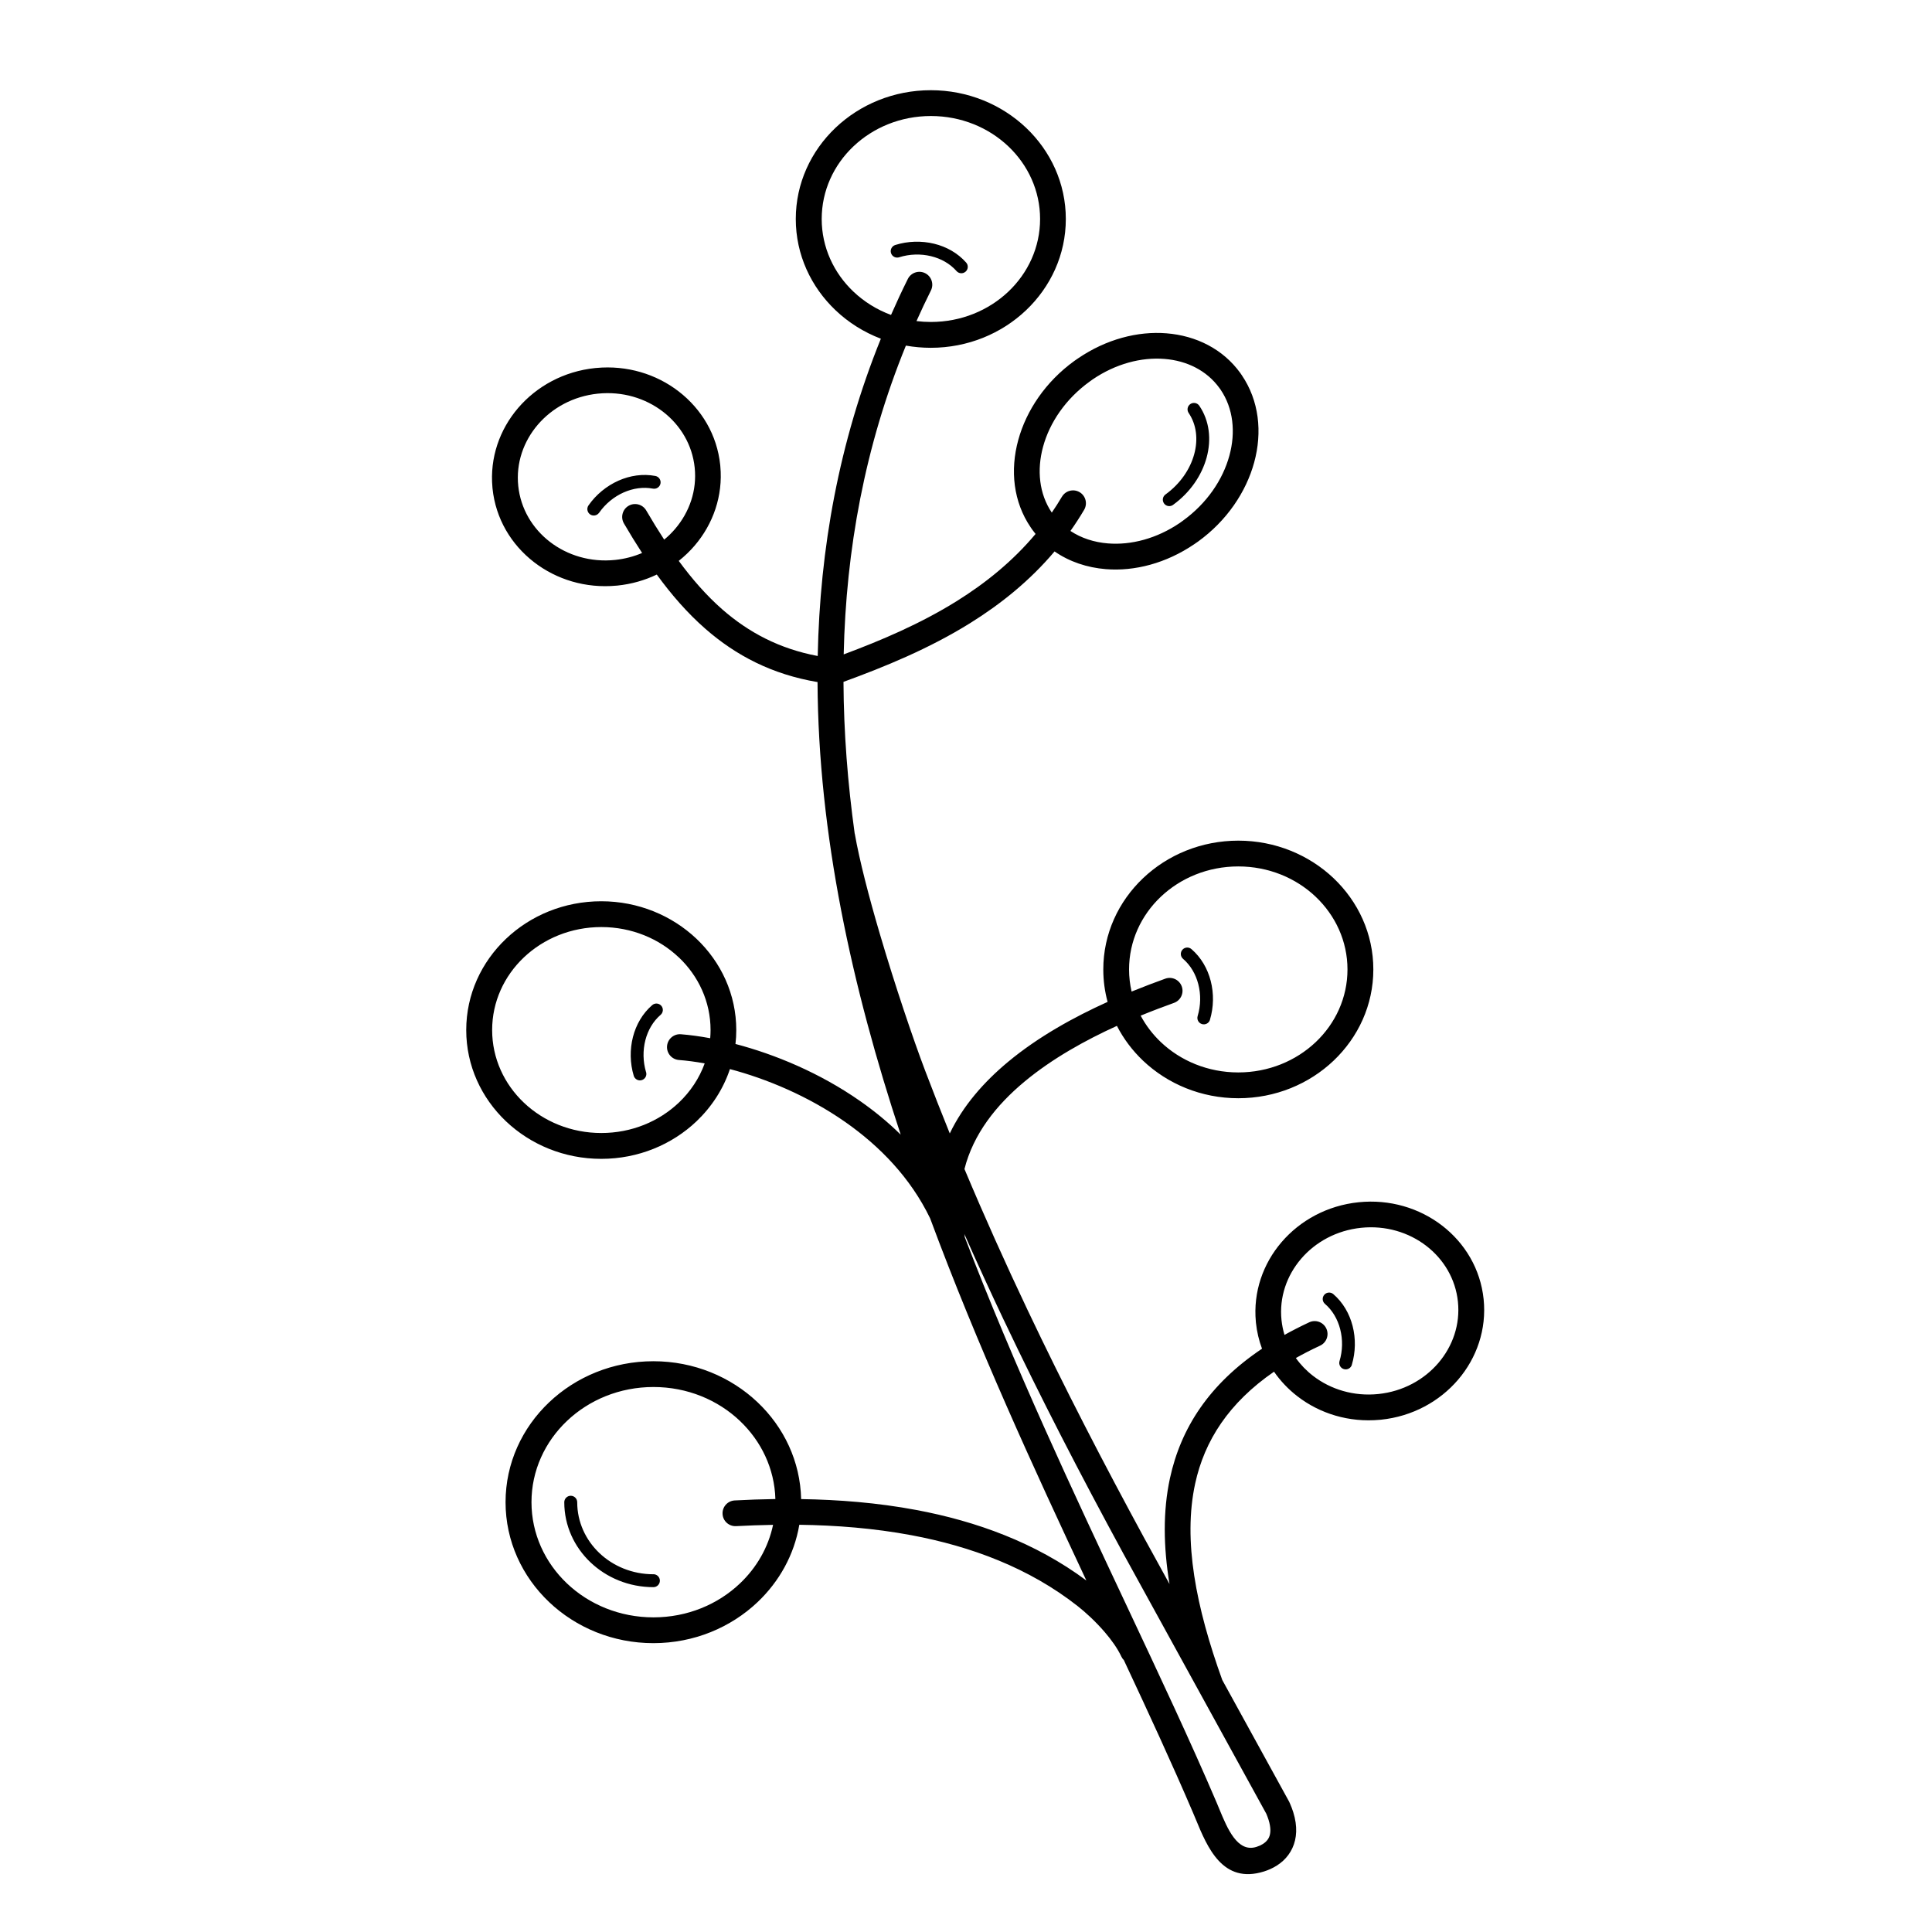
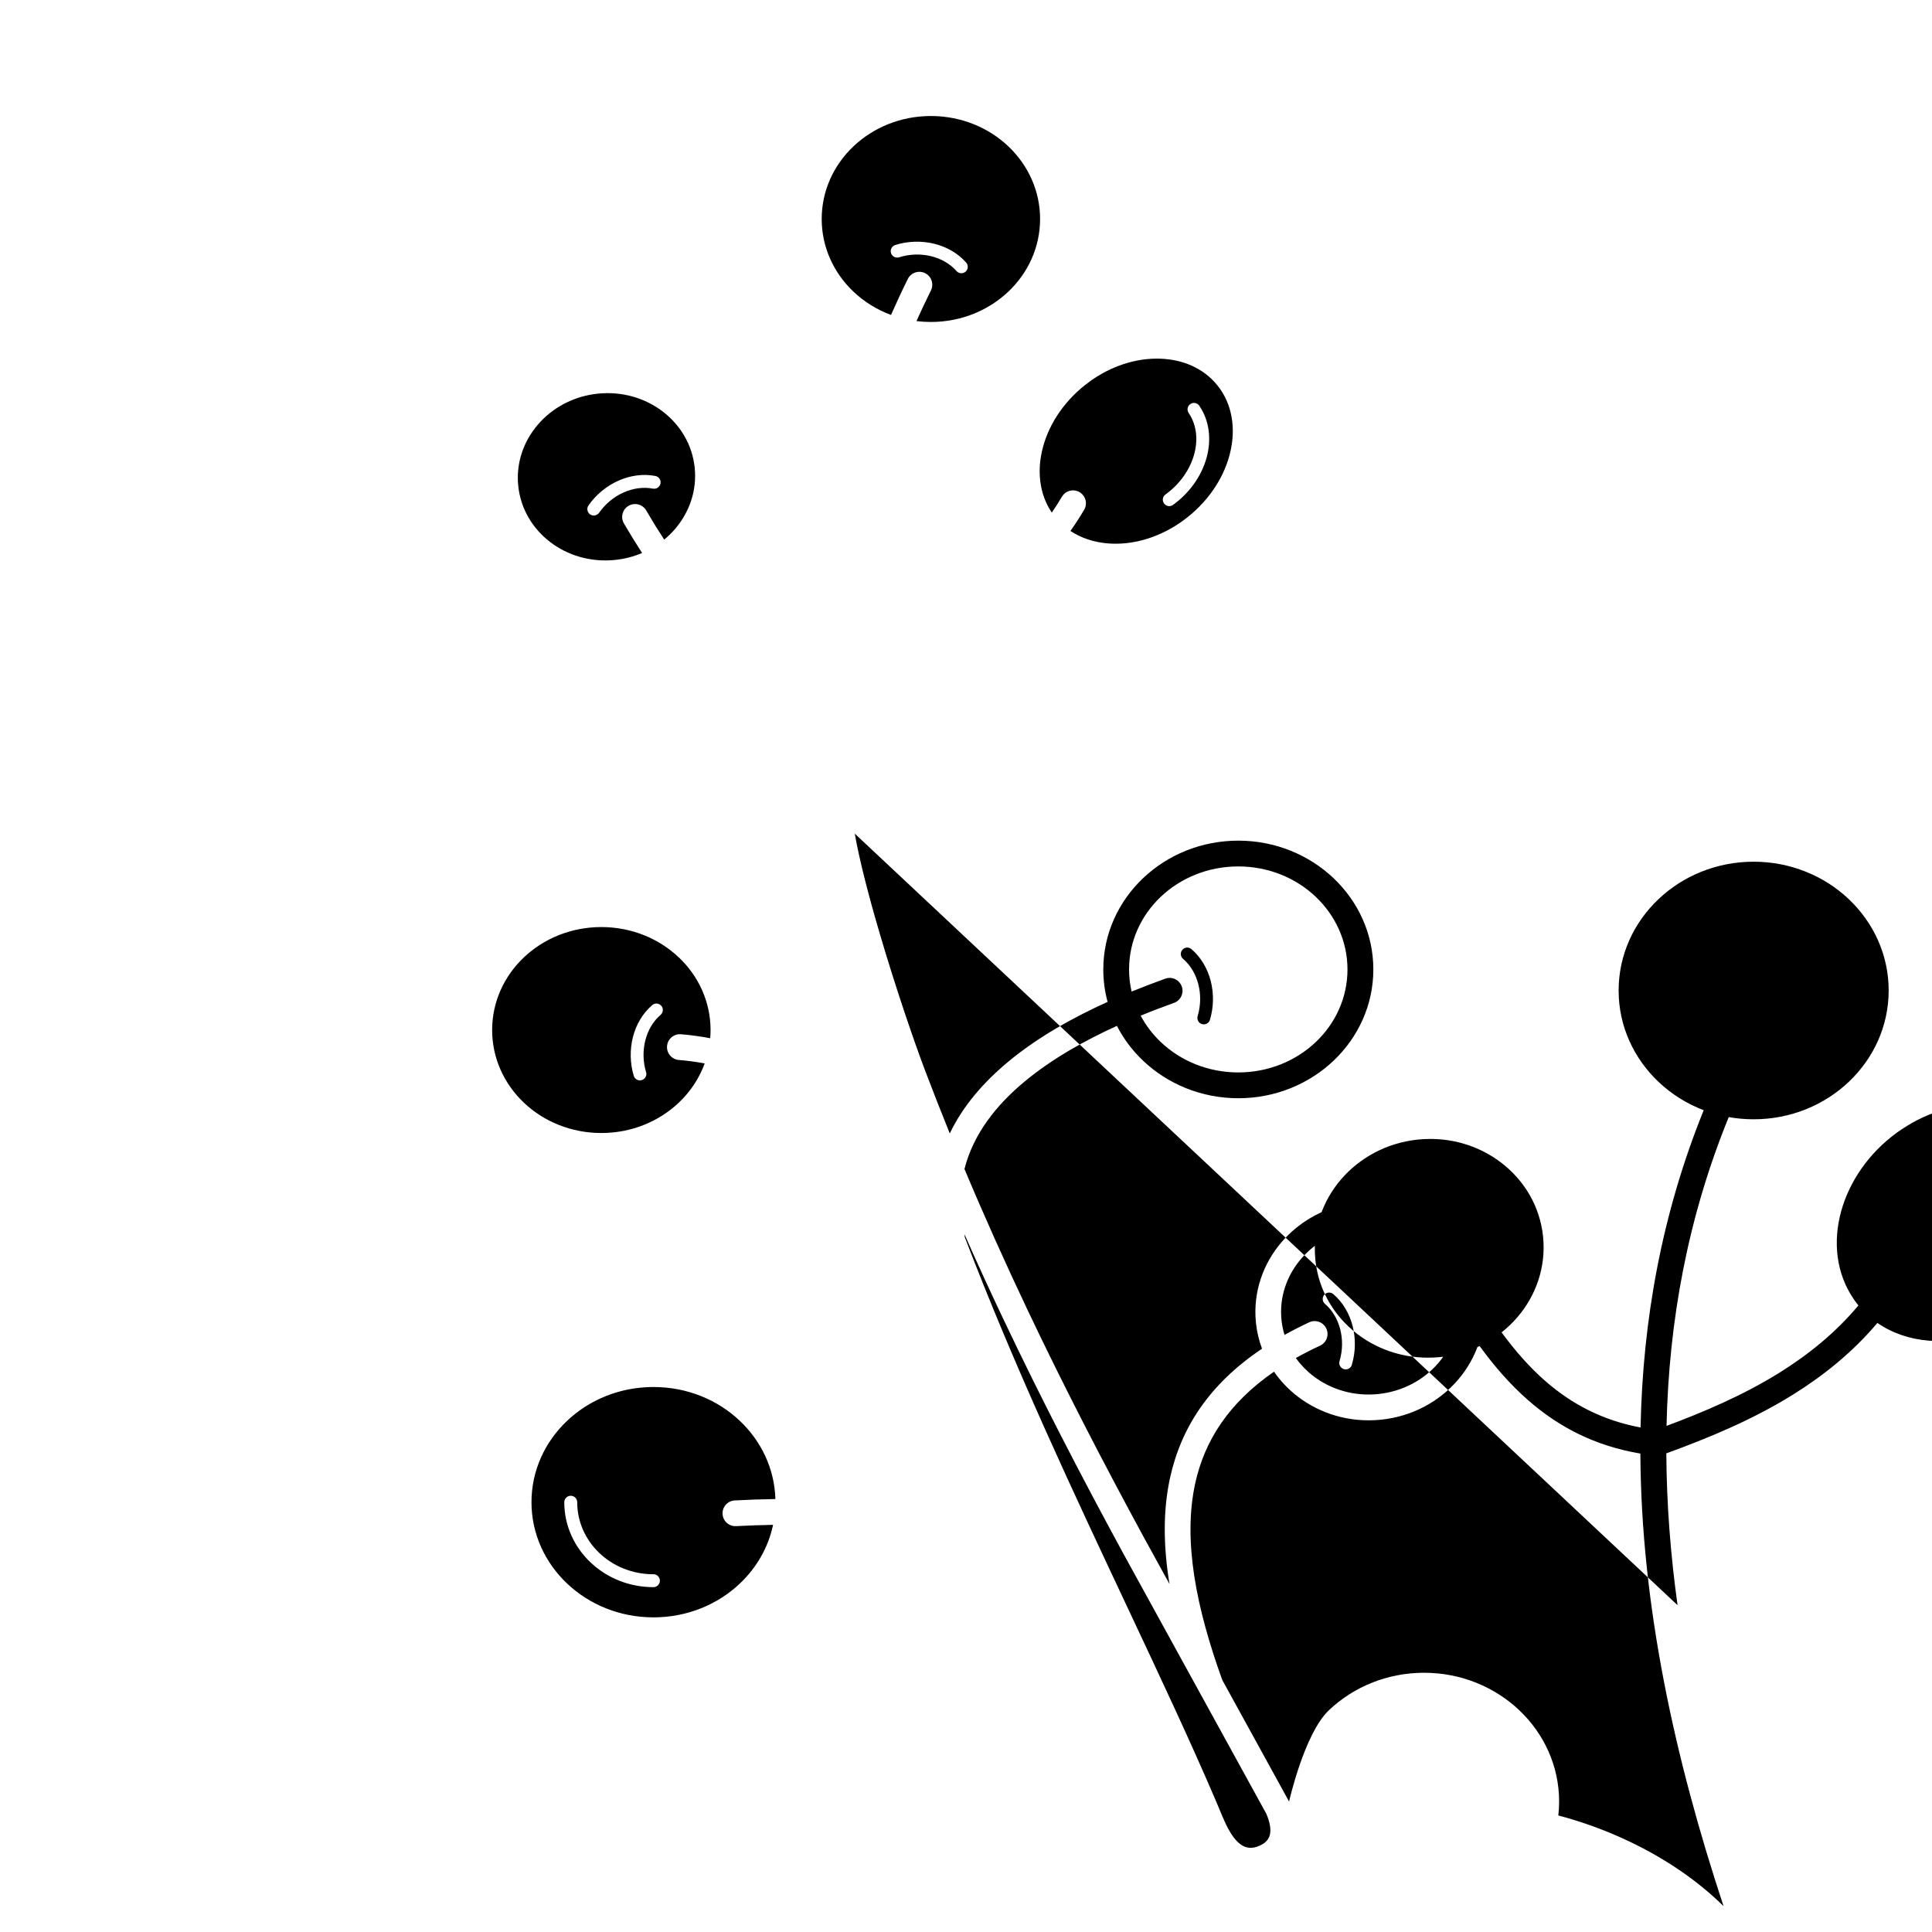
<svg xmlns="http://www.w3.org/2000/svg" fill="#000000" width="800px" height="800px" version="1.1" viewBox="144 144 512 512">
-   <path d="m425.43 275.63c0.957-1.621 3.055-2.156 4.676-1.199 1.621 0.957 2.156 3.055 1.199 4.676-1.148 1.949-2.359 3.812-3.629 5.602 2.863 1.898 6.281 3.008 9.941 3.301 6.156 0.496 12.957-1.285 19.051-5.434 0.102-0.066 0.379-0.27 0.84-0.605 6.305-4.566 10.547-10.816 12.293-17.223 1.695-6.195 1.051-12.52-2.344-17.508-0.023-0.043-0.074-0.109-0.312-0.43-3.352-4.625-8.625-7.223-14.535-7.691-6.156-0.496-12.957 1.285-19.051 5.434-0.102 0.066-0.379 0.27-0.84 0.605-6.305 4.566-10.547 10.816-12.293 17.223-1.688 6.18-1.051 12.484 2.309 17.465 0.934-1.359 1.832-2.762 2.688-4.215zm76.832 230.05c-0.27 0.906-1.219 1.418-2.125 1.148-0.906-0.27-1.418-1.219-1.148-2.125 0.832-2.762 0.883-5.742 0.168-8.48-0.672-2.594-2.023-4.961-4.031-6.684-0.715-0.613-0.797-1.688-0.184-2.402 0.613-0.715 1.688-0.797 2.402-0.184 2.551 2.191 4.266 5.172 5.106 8.422 0.863 3.332 0.805 6.961-0.203 10.312zm-37.602-91.434c-0.27 0.906-1.219 1.418-2.125 1.148-0.906-0.27-1.418-1.219-1.148-2.125 0.832-2.762 0.883-5.742 0.168-8.48-0.672-2.594-2.023-4.961-4.031-6.684-0.715-0.613-0.797-1.688-0.184-2.402 0.613-0.715 1.688-0.797 2.402-0.184 2.551 2.191 4.266 5.172 5.106 8.422 0.863 3.332 0.805 6.961-0.203 10.312zm-149.44 13.871c0.27 0.906-0.242 1.855-1.148 2.125s-1.855-0.242-2.125-1.148c-1.008-3.352-1.059-6.977-0.203-10.312 0.84-3.25 2.551-6.223 5.106-8.422 0.715-0.613 1.789-0.527 2.402 0.184 0.613 0.715 0.527 1.789-0.184 2.402-2.008 1.723-3.359 4.09-4.031 6.684-0.707 2.731-0.656 5.711 0.168 8.48zm-12.461-148.23c-0.539 0.773-1.605 0.965-2.375 0.43-0.773-0.539-0.965-1.605-0.43-2.375 2-2.871 4.805-5.164 7.953-6.566 3.066-1.359 6.465-1.871 9.773-1.242 0.922 0.176 1.535 1.074 1.359 2-0.176 0.922-1.074 1.535-2 1.359-2.602-0.496-5.289-0.082-7.742 1h-0.008c-2.57 1.141-4.879 3.031-6.523 5.406zm79.508-67.695c-0.898 0.277-1.855-0.219-2.141-1.125-0.277-0.898 0.219-1.855 1.125-2.141 3.332-1.051 6.961-1.148 10.305-0.336 3.258 0.797 6.254 2.469 8.488 4.996 0.621 0.707 0.555 1.781-0.152 2.402s-1.781 0.555-2.402-0.152c-1.746-1.98-4.133-3.301-6.734-3.938-2.746-0.672-5.727-0.586-8.48 0.285zm-11.746 152.73c1.242 7.094 3.738 16.703 6.633 26.535 4.039 13.719 8.816 27.836 12.023 36.293 2.125 5.602 4.301 11.133 6.523 16.625 3.492-7.312 8.992-13.602 15.441-18.969 8.043-6.691 17.559-11.906 26.383-15.895-0.746-2.746-1.141-5.625-1.141-8.598 0-9.453 4.031-18.004 10.547-24.191 6.473-6.144 15.391-9.941 25.234-9.941 9.832 0 18.758 3.805 25.234 9.941 6.516 6.188 10.547 14.738 10.547 24.191s-4.031 18.004-10.547 24.191c-6.473 6.144-15.391 9.941-25.234 9.941-9.832 0-18.758-3.805-25.234-9.941-2.82-2.68-5.172-5.793-6.938-9.238-8.27 3.762-17.098 8.625-24.492 14.777-7.523 6.254-13.57 13.906-15.91 23.16 5.297 12.613 10.855 24.98 16.66 37.223 9.773 20.605 20.219 40.785 31.27 61.113h0.008l6.398 11.645c-1.629-9.934-1.762-19.328 0.125-28.047 2.898-13.344 10.43-24.957 24.395-34.316-0.816-2.176-1.359-4.477-1.613-6.879l-0.023-0.262v-0.016c-0.738-7.883 1.914-15.359 6.809-21.074 4.922-5.742 12.109-9.723 20.414-10.578 8.297-0.855 16.148 1.57 22.133 6.18 6.039 4.652 10.184 11.52 11.008 19.516 0.824 7.984-1.832 15.566-6.785 21.352-4.922 5.742-12.109 9.723-20.414 10.578l-0.262 0.023h-0.016c-8.195 0.773-15.938-1.645-21.855-6.215-2.402-1.848-4.5-4.055-6.215-6.531-11.957 8.238-18.422 18.254-20.898 29.656-3.273 15.062 0.227 32.758 7.18 52.043l17.707 32.219c0.074 0.145 0.145 0.285 0.203 0.438 0.371 0.84 0.664 1.621 0.898 2.359 1.191 3.805 0.957 6.961-0.211 9.504-1.199 2.629-3.332 4.457-5.871 5.594-0.562 0.25-1.117 0.461-1.652 0.629-10.977 3.441-15.012-6.356-18.129-13.914-0.203-0.496-0.402-0.984-0.738-1.754-5.441-12.723-11.656-26.191-18.281-40.328-0.27-0.27-0.504-0.598-0.672-0.965-1.023-2.176-2.621-4.398-4.375-6.441-2.484-2.898-5.207-5.348-7.113-6.852-12.949-10.219-28.383-15.902-44.125-18.852-9.957-1.863-20.051-2.637-29.727-2.769-1.344 7.945-5.316 15.047-11.043 20.48-7.086 6.727-16.859 10.891-27.633 10.891-10.773 0-20.547-4.164-27.633-10.891-7.129-6.769-11.539-16.129-11.539-26.465 0-10.344 4.41-19.699 11.539-26.465 7.086-6.727 16.859-10.891 27.633-10.891 10.773 0 20.547 4.164 27.633 10.891 6.938 6.582 11.301 15.625 11.527 25.645 9.898 0.152 20.238 0.957 30.488 2.879 15.922 2.981 31.605 8.648 45.098 18.691-13.996-29.832-28.875-62.203-41.406-95.984-5.172-10.707-13.336-19.121-22.488-25.52-9.883-6.91-20.883-11.461-30.562-14.023-1.762 5.289-4.844 10.016-8.867 13.848-6.473 6.144-15.391 9.941-25.234 9.941-9.832 0-18.758-3.805-25.234-9.941-6.516-6.188-10.547-14.738-10.547-24.191s4.031-18.004 10.547-24.191c6.473-6.144 15.391-9.941 25.234-9.941 9.832 0 18.758 3.805 25.234 9.941 6.516 6.188 10.547 14.738 10.547 24.191 0 1.242-0.066 2.477-0.211 3.688 10.445 2.746 22.336 7.648 32.992 15.098 3.785 2.644 7.43 5.617 10.797 8.934-12.906-39.035-21.84-79.566-22.043-119.94-12.051-2.031-21.613-7.027-29.727-14.125-4.754-4.156-8.969-9-12.871-14.367-3.176 1.52-6.668 2.527-10.387 2.914l-0.262 0.023h-0.016c-8.195 0.773-15.938-1.645-21.855-6.215-6.039-4.652-10.184-11.52-11.008-19.516l-0.023-0.262v-0.016c-0.738-7.883 1.914-15.359 6.809-21.074 4.922-5.742 12.109-9.723 20.414-10.578l0.262-0.023h0.016c8.195-0.773 15.938 1.645 21.855 6.215 6.039 4.652 10.184 11.52 11.008 19.516l0.023 0.262v0.016c0.738 7.883-1.914 15.359-6.809 21.074-1.258 1.469-2.672 2.82-4.207 4.039 3.551 4.836 7.34 9.176 11.547 12.863 6.953 6.078 15.105 10.43 25.281 12.344 0.57-28.348 5.602-56.57 16.734-84.086-4.527-1.723-8.605-4.301-12-7.531-6.516-6.188-10.547-14.738-10.547-24.191s4.031-18.004 10.547-24.191c6.473-6.144 15.391-9.941 25.234-9.941 9.832 0 18.758 3.805 25.234 9.941 6.516 6.188 10.547 14.738 10.547 24.191s-4.031 18.004-10.547 24.191c-6.473 6.144-15.391 9.941-25.234 9.941-2.25 0-4.457-0.203-6.602-0.578-10.906 26.703-15.871 54.176-16.484 81.828 9.891-3.688 20.27-8.086 29.91-14.09 7.656-4.769 14.855-10.562 20.941-17.828-0.312-0.379-0.613-0.773-0.898-1.168l-0.418-0.613c-4.559-6.711-5.484-15.055-3.273-23.117 2.148-7.852 7.273-15.469 14.863-20.957 0.16-0.109 0.496-0.352 1.023-0.707 7.441-5.055 15.793-7.223 23.41-6.609 7.859 0.629 14.945 4.172 19.531 10.496l0.418 0.613c4.559 6.711 5.484 15.055 3.273 23.117-2.148 7.852-7.273 15.469-14.863 20.957-0.16 0.109-0.504 0.352-1.023 0.707-7.441 5.055-15.793 7.223-23.41 6.609-4.996-0.402-9.672-1.973-13.602-4.695-6.543 7.75-14.207 13.914-22.359 18.992-10.875 6.769-22.598 11.57-33.578 15.574 0.066 13.402 1.117 26.836 2.973 40.23zm9.613-137.47c1.402-3.184 2.871-6.363 4.449-9.523 0.84-1.688 2.898-2.375 4.586-1.535 1.688 0.84 2.375 2.898 1.535 4.586-1.344 2.695-2.621 5.398-3.828 8.113 1.25 0.152 2.527 0.234 3.82 0.234 8.035 0 15.289-3.074 20.531-8.043 5.199-4.93 8.406-11.738 8.406-19.246 0-7.508-3.215-14.316-8.406-19.246-5.238-4.973-12.496-8.043-20.531-8.043-8.035 0-15.289 3.074-20.531 8.043-5.199 4.93-8.406 11.738-8.406 19.246 0 7.516 3.215 14.316 8.406 19.246 2.805 2.66 6.188 4.785 9.969 6.18zm29.934 266.49c-3.602-7.59-7.113-15.23-10.52-22.957 0.008 0.051 0.016 0.094 0.035 0.145 0.051 0.234 0.082 0.469 0.082 0.707 13.242 34.602 28.785 67.652 42.977 97.832 8.715 18.539 16.93 36.004 23.746 51.961 0.16 0.371 0.453 1.09 0.766 1.84 2.074 5.031 4.762 11.555 9.789 9.984 0.336-0.109 0.637-0.219 0.906-0.336 1.102-0.496 2-1.219 2.445-2.199 0.488-1.074 0.527-2.586-0.109-4.644-0.168-0.527-0.371-1.074-0.605-1.621l-38.047-69.23h0.008l-0.008-0.008c-11.16-20.531-21.672-40.844-31.453-61.465zm-92.91 67.242c0.941 0 1.715 0.766 1.715 1.715 0 0.941-0.766 1.715-1.715 1.715-6.5 0-12.395-2.512-16.668-6.566-4.289-4.074-6.953-9.715-6.953-15.938 0-0.941 0.766-1.715 1.715-1.715 0.941 0 1.715 0.766 1.715 1.715 0 5.258 2.25 10.016 5.879 13.469 3.652 3.469 8.715 5.617 14.309 5.617zm137.71-283.38c-0.766 0.555-1.832 0.387-2.383-0.379-0.555-0.766-0.387-1.832 0.379-2.383 3.906-2.82 6.523-6.691 7.609-10.664 1.059-3.863 0.648-7.816-1.469-10.934-0.527-0.781-0.328-1.84 0.453-2.367 0.781-0.527 1.84-0.328 2.367 0.453 2.711 3.981 3.25 8.941 1.941 13.738-1.285 4.695-4.348 9.246-8.891 12.527zm67.117 196.37c-4.652-3.586-10.773-5.465-17.273-4.793-6.492 0.672-12.102 3.762-15.922 8.23-3.777 4.418-5.812 10.168-5.18 16.223 0.145 1.352 0.41 2.66 0.789 3.93 2.074-1.148 4.258-2.266 6.566-3.344 1.715-0.789 3.738-0.043 4.527 1.672 0.789 1.715 0.043 3.738-1.672 4.527-2.266 1.051-4.398 2.141-6.406 3.273 1.277 1.797 2.82 3.391 4.586 4.746 4.652 3.586 10.773 5.465 17.273 4.793 6.492-0.672 12.09-3.769 15.91-8.23 3.777-4.418 5.812-10.168 5.18-16.223-0.621-6.047-3.785-11.27-8.387-14.812zm-29.305-92.516c-5.238-4.973-12.496-8.043-20.531-8.043-8.035 0-15.289 3.074-20.531 8.043-5.199 4.93-8.406 11.738-8.406 19.246 0 2.016 0.234 3.981 0.672 5.871 3.199-1.301 6.215-2.434 8.934-3.418 1.773-0.637 3.719 0.285 4.359 2.059 0.637 1.773-0.285 3.719-2.059 4.359-2.688 0.965-5.676 2.09-8.832 3.383 1.387 2.602 3.191 4.961 5.34 7.004 5.238 4.973 12.496 8.043 20.531 8.043s15.289-3.074 20.531-8.043c5.199-4.93 8.406-11.738 8.406-19.246s-3.215-14.316-8.406-19.246zm-178.52-91.113c-1.645-2.527-3.242-5.141-4.812-7.824-0.949-1.629-0.402-3.727 1.227-4.676s3.727-0.402 4.676 1.227c1.555 2.672 3.141 5.246 4.762 7.734 1.059-0.863 2.031-1.82 2.906-2.848 3.777-4.418 5.812-10.168 5.18-16.223v-0.008c-0.629-6.047-3.785-11.262-8.387-14.812-4.652-3.586-10.773-5.465-17.273-4.793h-0.008c-6.492 0.672-12.09 3.769-15.91 8.23-3.777 4.418-5.812 10.168-5.18 16.223v0.008c0.629 6.047 3.785 11.262 8.387 14.812 4.652 3.586 10.773 5.465 17.273 4.793h0.008c2.535-0.262 4.938-0.898 7.152-1.84zm9.73 107.18c-5.238-4.973-12.496-8.043-20.531-8.043-8.035 0-15.289 3.074-20.531 8.043-5.199 4.93-8.406 11.738-8.406 19.246 0 7.516 3.215 14.316 8.406 19.246 5.238 4.973 12.496 8.043 20.531 8.043 8.035 0 15.289-3.074 20.531-8.043 3.055-2.898 5.426-6.449 6.859-10.402-2.445-0.445-4.734-0.746-6.836-0.906-1.883-0.152-3.293-1.797-3.141-3.68 0.152-1.883 1.797-3.293 3.68-3.141 2.375 0.184 4.988 0.539 7.758 1.051 0.059-0.715 0.094-1.445 0.094-2.176 0-7.508-3.215-14.316-8.406-19.246zm16.207 122.84c-5.852-5.559-13.957-8.992-22.922-8.992-8.969 0-17.078 3.434-22.922 8.992-5.812 5.516-9.406 13.125-9.406 21.531 0 8.398 3.594 16.012 9.406 21.531 5.852 5.559 13.957 8.992 22.922 8.992 8.969 0 17.078-3.434 22.922-8.992 4.391-4.164 7.516-9.531 8.773-15.527-3.352 0.059-6.625 0.176-9.809 0.344-1.883 0.094-3.484-1.352-3.578-3.234-0.094-1.883 1.352-3.484 3.234-3.578 3.484-0.184 7.086-0.32 10.766-0.371-0.227-8.07-3.769-15.359-9.387-20.691z" />
+   <path d="m425.43 275.63c0.957-1.621 3.055-2.156 4.676-1.199 1.621 0.957 2.156 3.055 1.199 4.676-1.148 1.949-2.359 3.812-3.629 5.602 2.863 1.898 6.281 3.008 9.941 3.301 6.156 0.496 12.957-1.285 19.051-5.434 0.102-0.066 0.379-0.27 0.84-0.605 6.305-4.566 10.547-10.816 12.293-17.223 1.695-6.195 1.051-12.52-2.344-17.508-0.023-0.043-0.074-0.109-0.312-0.43-3.352-4.625-8.625-7.223-14.535-7.691-6.156-0.496-12.957 1.285-19.051 5.434-0.102 0.066-0.379 0.27-0.84 0.605-6.305 4.566-10.547 10.816-12.293 17.223-1.688 6.18-1.051 12.484 2.309 17.465 0.934-1.359 1.832-2.762 2.688-4.215zm76.832 230.05c-0.27 0.906-1.219 1.418-2.125 1.148-0.906-0.27-1.418-1.219-1.148-2.125 0.832-2.762 0.883-5.742 0.168-8.48-0.672-2.594-2.023-4.961-4.031-6.684-0.715-0.613-0.797-1.688-0.184-2.402 0.613-0.715 1.688-0.797 2.402-0.184 2.551 2.191 4.266 5.172 5.106 8.422 0.863 3.332 0.805 6.961-0.203 10.312zm-37.602-91.434c-0.27 0.906-1.219 1.418-2.125 1.148-0.906-0.27-1.418-1.219-1.148-2.125 0.832-2.762 0.883-5.742 0.168-8.48-0.672-2.594-2.023-4.961-4.031-6.684-0.715-0.613-0.797-1.688-0.184-2.402 0.613-0.715 1.688-0.797 2.402-0.184 2.551 2.191 4.266 5.172 5.106 8.422 0.863 3.332 0.805 6.961-0.203 10.312zm-149.44 13.871c0.27 0.906-0.242 1.855-1.148 2.125s-1.855-0.242-2.125-1.148c-1.008-3.352-1.059-6.977-0.203-10.312 0.84-3.25 2.551-6.223 5.106-8.422 0.715-0.613 1.789-0.527 2.402 0.184 0.613 0.715 0.527 1.789-0.184 2.402-2.008 1.723-3.359 4.09-4.031 6.684-0.707 2.731-0.656 5.711 0.168 8.48zm-12.461-148.23c-0.539 0.773-1.605 0.965-2.375 0.43-0.773-0.539-0.965-1.605-0.43-2.375 2-2.871 4.805-5.164 7.953-6.566 3.066-1.359 6.465-1.871 9.773-1.242 0.922 0.176 1.535 1.074 1.359 2-0.176 0.922-1.074 1.535-2 1.359-2.602-0.496-5.289-0.082-7.742 1h-0.008c-2.57 1.141-4.879 3.031-6.523 5.406zm79.508-67.695c-0.898 0.277-1.855-0.219-2.141-1.125-0.277-0.898 0.219-1.855 1.125-2.141 3.332-1.051 6.961-1.148 10.305-0.336 3.258 0.797 6.254 2.469 8.488 4.996 0.621 0.707 0.555 1.781-0.152 2.402s-1.781 0.555-2.402-0.152c-1.746-1.98-4.133-3.301-6.734-3.938-2.746-0.672-5.727-0.586-8.48 0.285zm-11.746 152.73c1.242 7.094 3.738 16.703 6.633 26.535 4.039 13.719 8.816 27.836 12.023 36.293 2.125 5.602 4.301 11.133 6.523 16.625 3.492-7.312 8.992-13.602 15.441-18.969 8.043-6.691 17.559-11.906 26.383-15.895-0.746-2.746-1.141-5.625-1.141-8.598 0-9.453 4.031-18.004 10.547-24.191 6.473-6.144 15.391-9.941 25.234-9.941 9.832 0 18.758 3.805 25.234 9.941 6.516 6.188 10.547 14.738 10.547 24.191s-4.031 18.004-10.547 24.191c-6.473 6.144-15.391 9.941-25.234 9.941-9.832 0-18.758-3.805-25.234-9.941-2.82-2.68-5.172-5.793-6.938-9.238-8.27 3.762-17.098 8.625-24.492 14.777-7.523 6.254-13.57 13.906-15.91 23.16 5.297 12.613 10.855 24.98 16.66 37.223 9.773 20.605 20.219 40.785 31.27 61.113h0.008l6.398 11.645c-1.629-9.934-1.762-19.328 0.125-28.047 2.898-13.344 10.43-24.957 24.395-34.316-0.816-2.176-1.359-4.477-1.613-6.879l-0.023-0.262v-0.016c-0.738-7.883 1.914-15.359 6.809-21.074 4.922-5.742 12.109-9.723 20.414-10.578 8.297-0.855 16.148 1.57 22.133 6.18 6.039 4.652 10.184 11.52 11.008 19.516 0.824 7.984-1.832 15.566-6.785 21.352-4.922 5.742-12.109 9.723-20.414 10.578l-0.262 0.023h-0.016c-8.195 0.773-15.938-1.645-21.855-6.215-2.402-1.848-4.5-4.055-6.215-6.531-11.957 8.238-18.422 18.254-20.898 29.656-3.273 15.062 0.227 32.758 7.18 52.043l17.707 32.219s4.031-18.004 10.547-24.191c6.473-6.144 15.391-9.941 25.234-9.941 9.832 0 18.758 3.805 25.234 9.941 6.516 6.188 10.547 14.738 10.547 24.191 0 1.242-0.066 2.477-0.211 3.688 10.445 2.746 22.336 7.648 32.992 15.098 3.785 2.644 7.43 5.617 10.797 8.934-12.906-39.035-21.84-79.566-22.043-119.94-12.051-2.031-21.613-7.027-29.727-14.125-4.754-4.156-8.969-9-12.871-14.367-3.176 1.52-6.668 2.527-10.387 2.914l-0.262 0.023h-0.016c-8.195 0.773-15.938-1.645-21.855-6.215-6.039-4.652-10.184-11.52-11.008-19.516l-0.023-0.262v-0.016c-0.738-7.883 1.914-15.359 6.809-21.074 4.922-5.742 12.109-9.723 20.414-10.578l0.262-0.023h0.016c8.195-0.773 15.938 1.645 21.855 6.215 6.039 4.652 10.184 11.52 11.008 19.516l0.023 0.262v0.016c0.738 7.883-1.914 15.359-6.809 21.074-1.258 1.469-2.672 2.82-4.207 4.039 3.551 4.836 7.34 9.176 11.547 12.863 6.953 6.078 15.105 10.43 25.281 12.344 0.57-28.348 5.602-56.57 16.734-84.086-4.527-1.723-8.605-4.301-12-7.531-6.516-6.188-10.547-14.738-10.547-24.191s4.031-18.004 10.547-24.191c6.473-6.144 15.391-9.941 25.234-9.941 9.832 0 18.758 3.805 25.234 9.941 6.516 6.188 10.547 14.738 10.547 24.191s-4.031 18.004-10.547 24.191c-6.473 6.144-15.391 9.941-25.234 9.941-2.25 0-4.457-0.203-6.602-0.578-10.906 26.703-15.871 54.176-16.484 81.828 9.891-3.688 20.27-8.086 29.91-14.09 7.656-4.769 14.855-10.562 20.941-17.828-0.312-0.379-0.613-0.773-0.898-1.168l-0.418-0.613c-4.559-6.711-5.484-15.055-3.273-23.117 2.148-7.852 7.273-15.469 14.863-20.957 0.16-0.109 0.496-0.352 1.023-0.707 7.441-5.055 15.793-7.223 23.41-6.609 7.859 0.629 14.945 4.172 19.531 10.496l0.418 0.613c4.559 6.711 5.484 15.055 3.273 23.117-2.148 7.852-7.273 15.469-14.863 20.957-0.16 0.109-0.504 0.352-1.023 0.707-7.441 5.055-15.793 7.223-23.41 6.609-4.996-0.402-9.672-1.973-13.602-4.695-6.543 7.75-14.207 13.914-22.359 18.992-10.875 6.769-22.598 11.57-33.578 15.574 0.066 13.402 1.117 26.836 2.973 40.23zm9.613-137.47c1.402-3.184 2.871-6.363 4.449-9.523 0.84-1.688 2.898-2.375 4.586-1.535 1.688 0.84 2.375 2.898 1.535 4.586-1.344 2.695-2.621 5.398-3.828 8.113 1.25 0.152 2.527 0.234 3.82 0.234 8.035 0 15.289-3.074 20.531-8.043 5.199-4.93 8.406-11.738 8.406-19.246 0-7.508-3.215-14.316-8.406-19.246-5.238-4.973-12.496-8.043-20.531-8.043-8.035 0-15.289 3.074-20.531 8.043-5.199 4.93-8.406 11.738-8.406 19.246 0 7.516 3.215 14.316 8.406 19.246 2.805 2.66 6.188 4.785 9.969 6.18zm29.934 266.49c-3.602-7.59-7.113-15.23-10.52-22.957 0.008 0.051 0.016 0.094 0.035 0.145 0.051 0.234 0.082 0.469 0.082 0.707 13.242 34.602 28.785 67.652 42.977 97.832 8.715 18.539 16.93 36.004 23.746 51.961 0.16 0.371 0.453 1.09 0.766 1.84 2.074 5.031 4.762 11.555 9.789 9.984 0.336-0.109 0.637-0.219 0.906-0.336 1.102-0.496 2-1.219 2.445-2.199 0.488-1.074 0.527-2.586-0.109-4.644-0.168-0.527-0.371-1.074-0.605-1.621l-38.047-69.23h0.008l-0.008-0.008c-11.16-20.531-21.672-40.844-31.453-61.465zm-92.91 67.242c0.941 0 1.715 0.766 1.715 1.715 0 0.941-0.766 1.715-1.715 1.715-6.5 0-12.395-2.512-16.668-6.566-4.289-4.074-6.953-9.715-6.953-15.938 0-0.941 0.766-1.715 1.715-1.715 0.941 0 1.715 0.766 1.715 1.715 0 5.258 2.25 10.016 5.879 13.469 3.652 3.469 8.715 5.617 14.309 5.617zm137.71-283.38c-0.766 0.555-1.832 0.387-2.383-0.379-0.555-0.766-0.387-1.832 0.379-2.383 3.906-2.82 6.523-6.691 7.609-10.664 1.059-3.863 0.648-7.816-1.469-10.934-0.527-0.781-0.328-1.84 0.453-2.367 0.781-0.527 1.84-0.328 2.367 0.453 2.711 3.981 3.25 8.941 1.941 13.738-1.285 4.695-4.348 9.246-8.891 12.527zm67.117 196.37c-4.652-3.586-10.773-5.465-17.273-4.793-6.492 0.672-12.102 3.762-15.922 8.23-3.777 4.418-5.812 10.168-5.18 16.223 0.145 1.352 0.41 2.66 0.789 3.93 2.074-1.148 4.258-2.266 6.566-3.344 1.715-0.789 3.738-0.043 4.527 1.672 0.789 1.715 0.043 3.738-1.672 4.527-2.266 1.051-4.398 2.141-6.406 3.273 1.277 1.797 2.82 3.391 4.586 4.746 4.652 3.586 10.773 5.465 17.273 4.793 6.492-0.672 12.09-3.769 15.91-8.23 3.777-4.418 5.812-10.168 5.18-16.223-0.621-6.047-3.785-11.27-8.387-14.812zm-29.305-92.516c-5.238-4.973-12.496-8.043-20.531-8.043-8.035 0-15.289 3.074-20.531 8.043-5.199 4.93-8.406 11.738-8.406 19.246 0 2.016 0.234 3.981 0.672 5.871 3.199-1.301 6.215-2.434 8.934-3.418 1.773-0.637 3.719 0.285 4.359 2.059 0.637 1.773-0.285 3.719-2.059 4.359-2.688 0.965-5.676 2.09-8.832 3.383 1.387 2.602 3.191 4.961 5.34 7.004 5.238 4.973 12.496 8.043 20.531 8.043s15.289-3.074 20.531-8.043c5.199-4.93 8.406-11.738 8.406-19.246s-3.215-14.316-8.406-19.246zm-178.52-91.113c-1.645-2.527-3.242-5.141-4.812-7.824-0.949-1.629-0.402-3.727 1.227-4.676s3.727-0.402 4.676 1.227c1.555 2.672 3.141 5.246 4.762 7.734 1.059-0.863 2.031-1.82 2.906-2.848 3.777-4.418 5.812-10.168 5.18-16.223v-0.008c-0.629-6.047-3.785-11.262-8.387-14.812-4.652-3.586-10.773-5.465-17.273-4.793h-0.008c-6.492 0.672-12.09 3.769-15.91 8.23-3.777 4.418-5.812 10.168-5.18 16.223v0.008c0.629 6.047 3.785 11.262 8.387 14.812 4.652 3.586 10.773 5.465 17.273 4.793h0.008c2.535-0.262 4.938-0.898 7.152-1.84zm9.73 107.18c-5.238-4.973-12.496-8.043-20.531-8.043-8.035 0-15.289 3.074-20.531 8.043-5.199 4.93-8.406 11.738-8.406 19.246 0 7.516 3.215 14.316 8.406 19.246 5.238 4.973 12.496 8.043 20.531 8.043 8.035 0 15.289-3.074 20.531-8.043 3.055-2.898 5.426-6.449 6.859-10.402-2.445-0.445-4.734-0.746-6.836-0.906-1.883-0.152-3.293-1.797-3.141-3.68 0.152-1.883 1.797-3.293 3.68-3.141 2.375 0.184 4.988 0.539 7.758 1.051 0.059-0.715 0.094-1.445 0.094-2.176 0-7.508-3.215-14.316-8.406-19.246zm16.207 122.84c-5.852-5.559-13.957-8.992-22.922-8.992-8.969 0-17.078 3.434-22.922 8.992-5.812 5.516-9.406 13.125-9.406 21.531 0 8.398 3.594 16.012 9.406 21.531 5.852 5.559 13.957 8.992 22.922 8.992 8.969 0 17.078-3.434 22.922-8.992 4.391-4.164 7.516-9.531 8.773-15.527-3.352 0.059-6.625 0.176-9.809 0.344-1.883 0.094-3.484-1.352-3.578-3.234-0.094-1.883 1.352-3.484 3.234-3.578 3.484-0.184 7.086-0.32 10.766-0.371-0.227-8.07-3.769-15.359-9.387-20.691z" />
</svg>